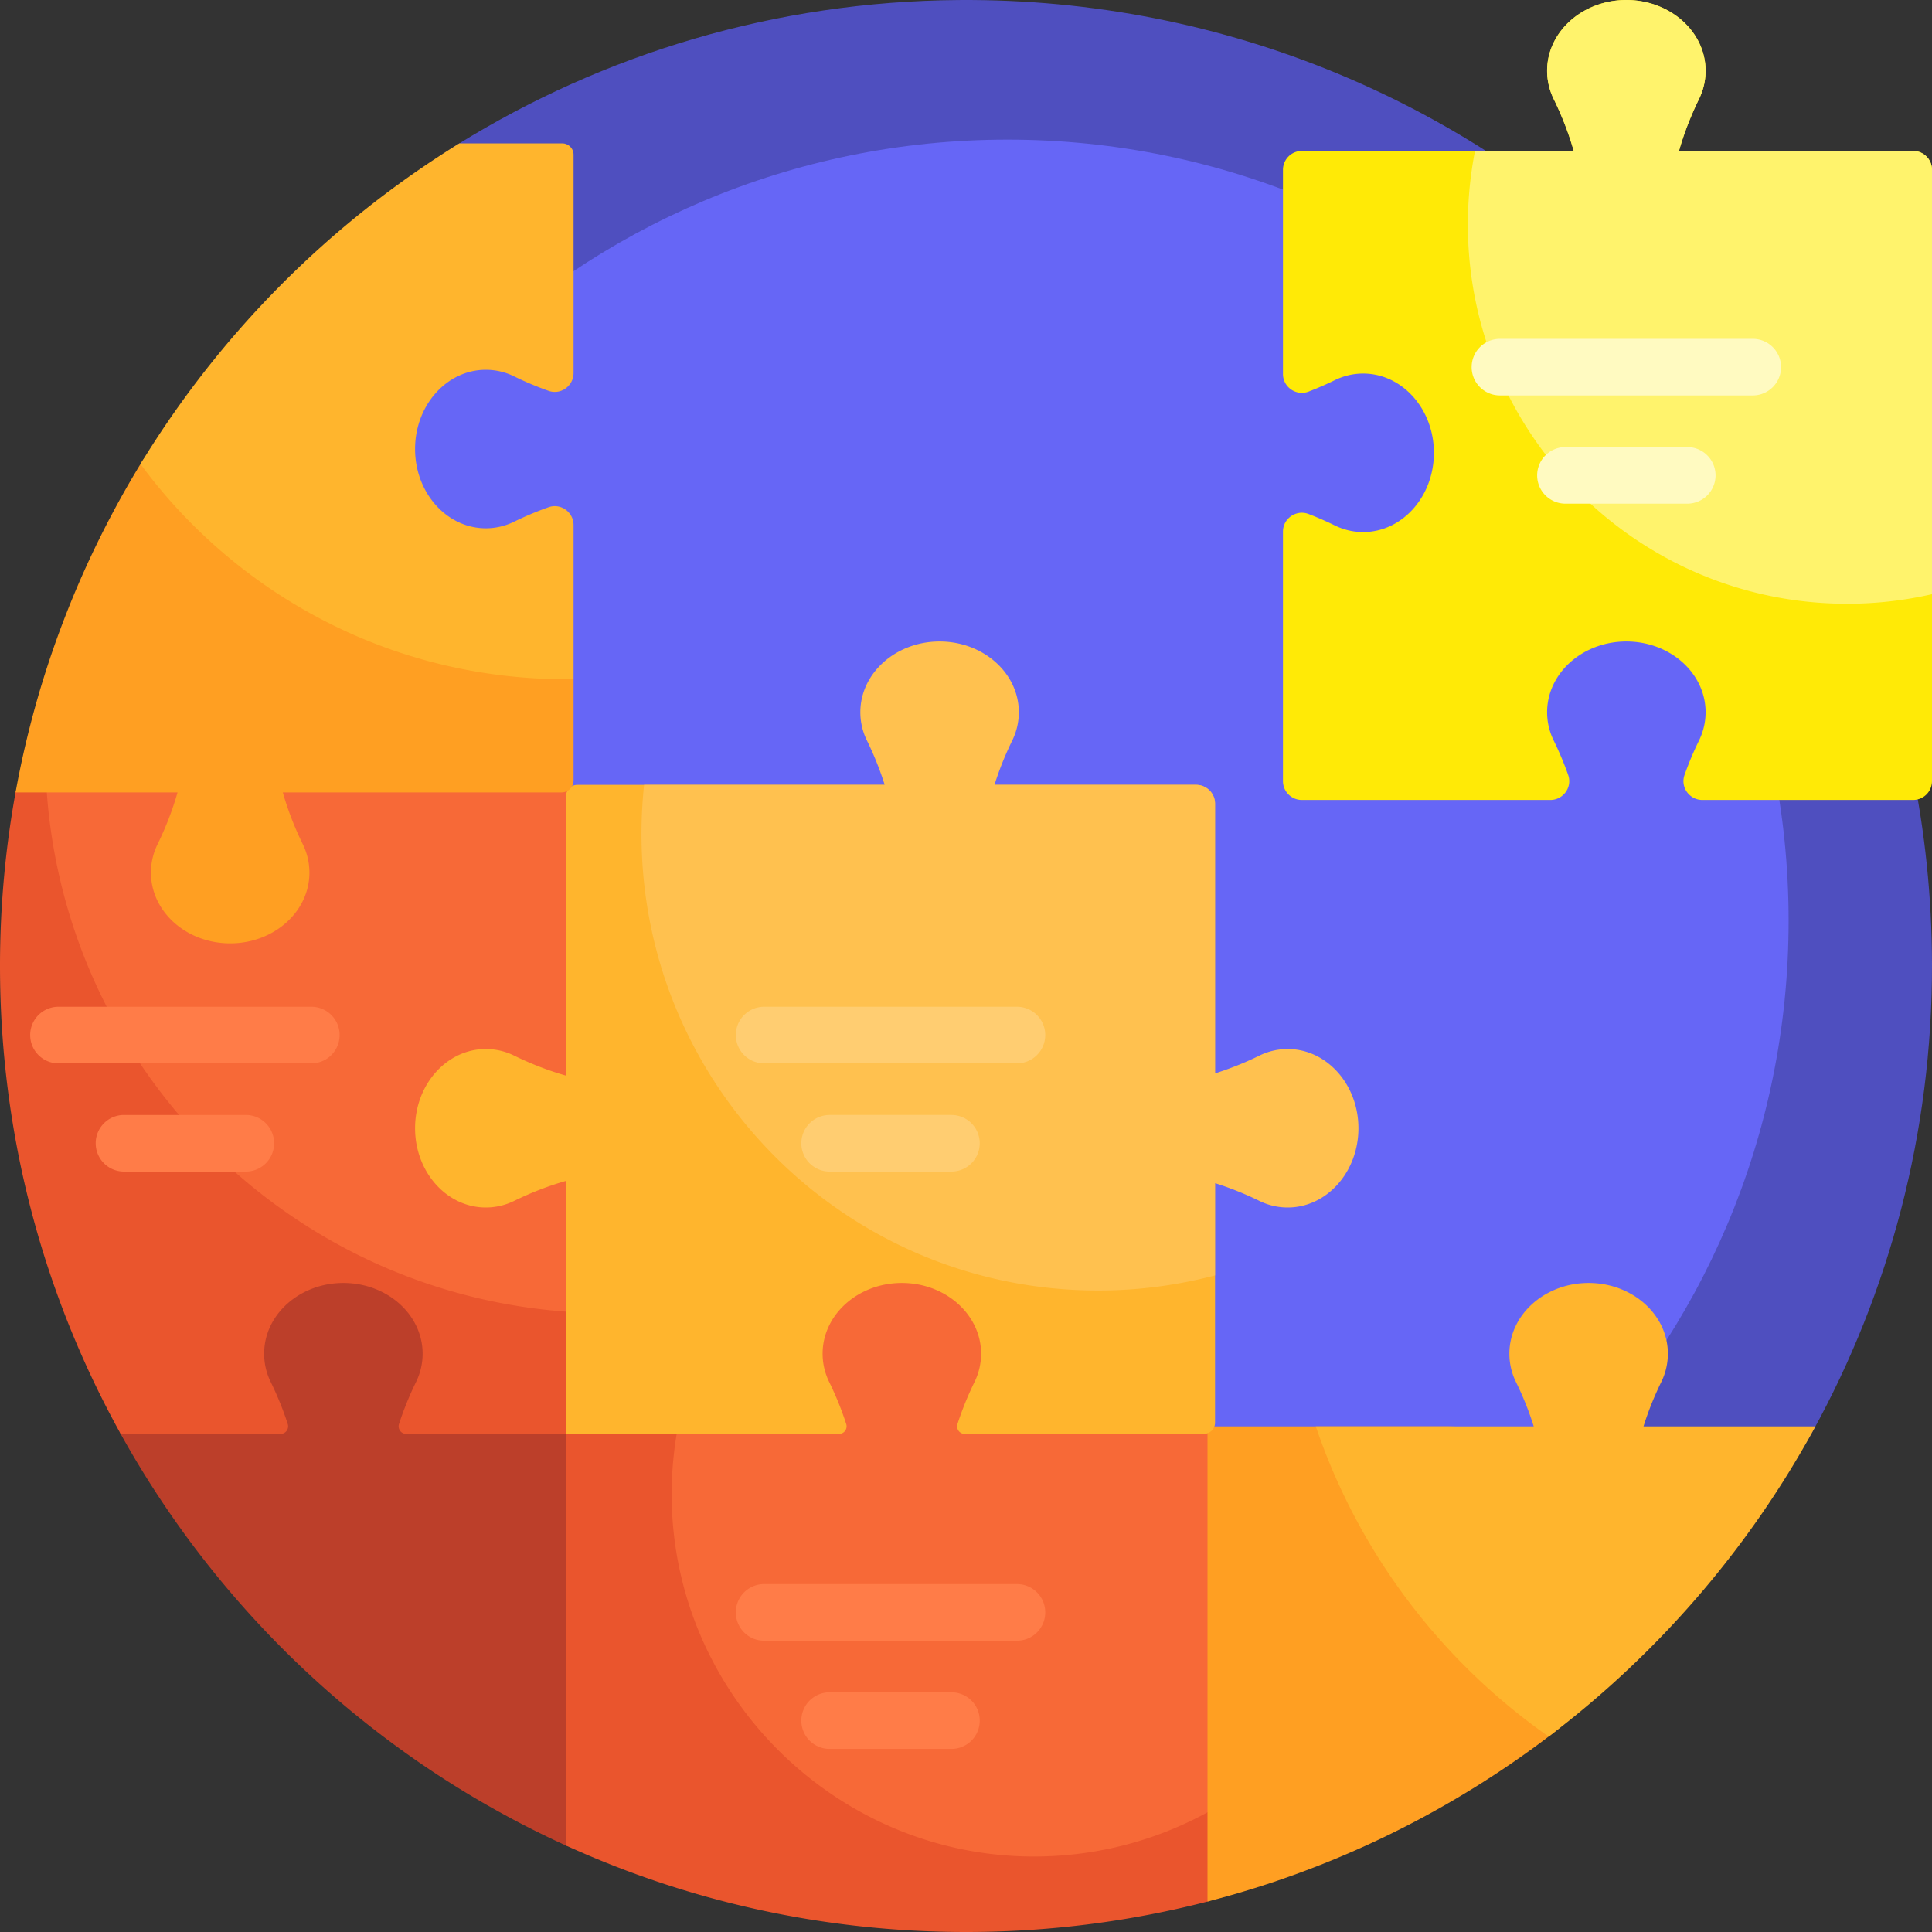
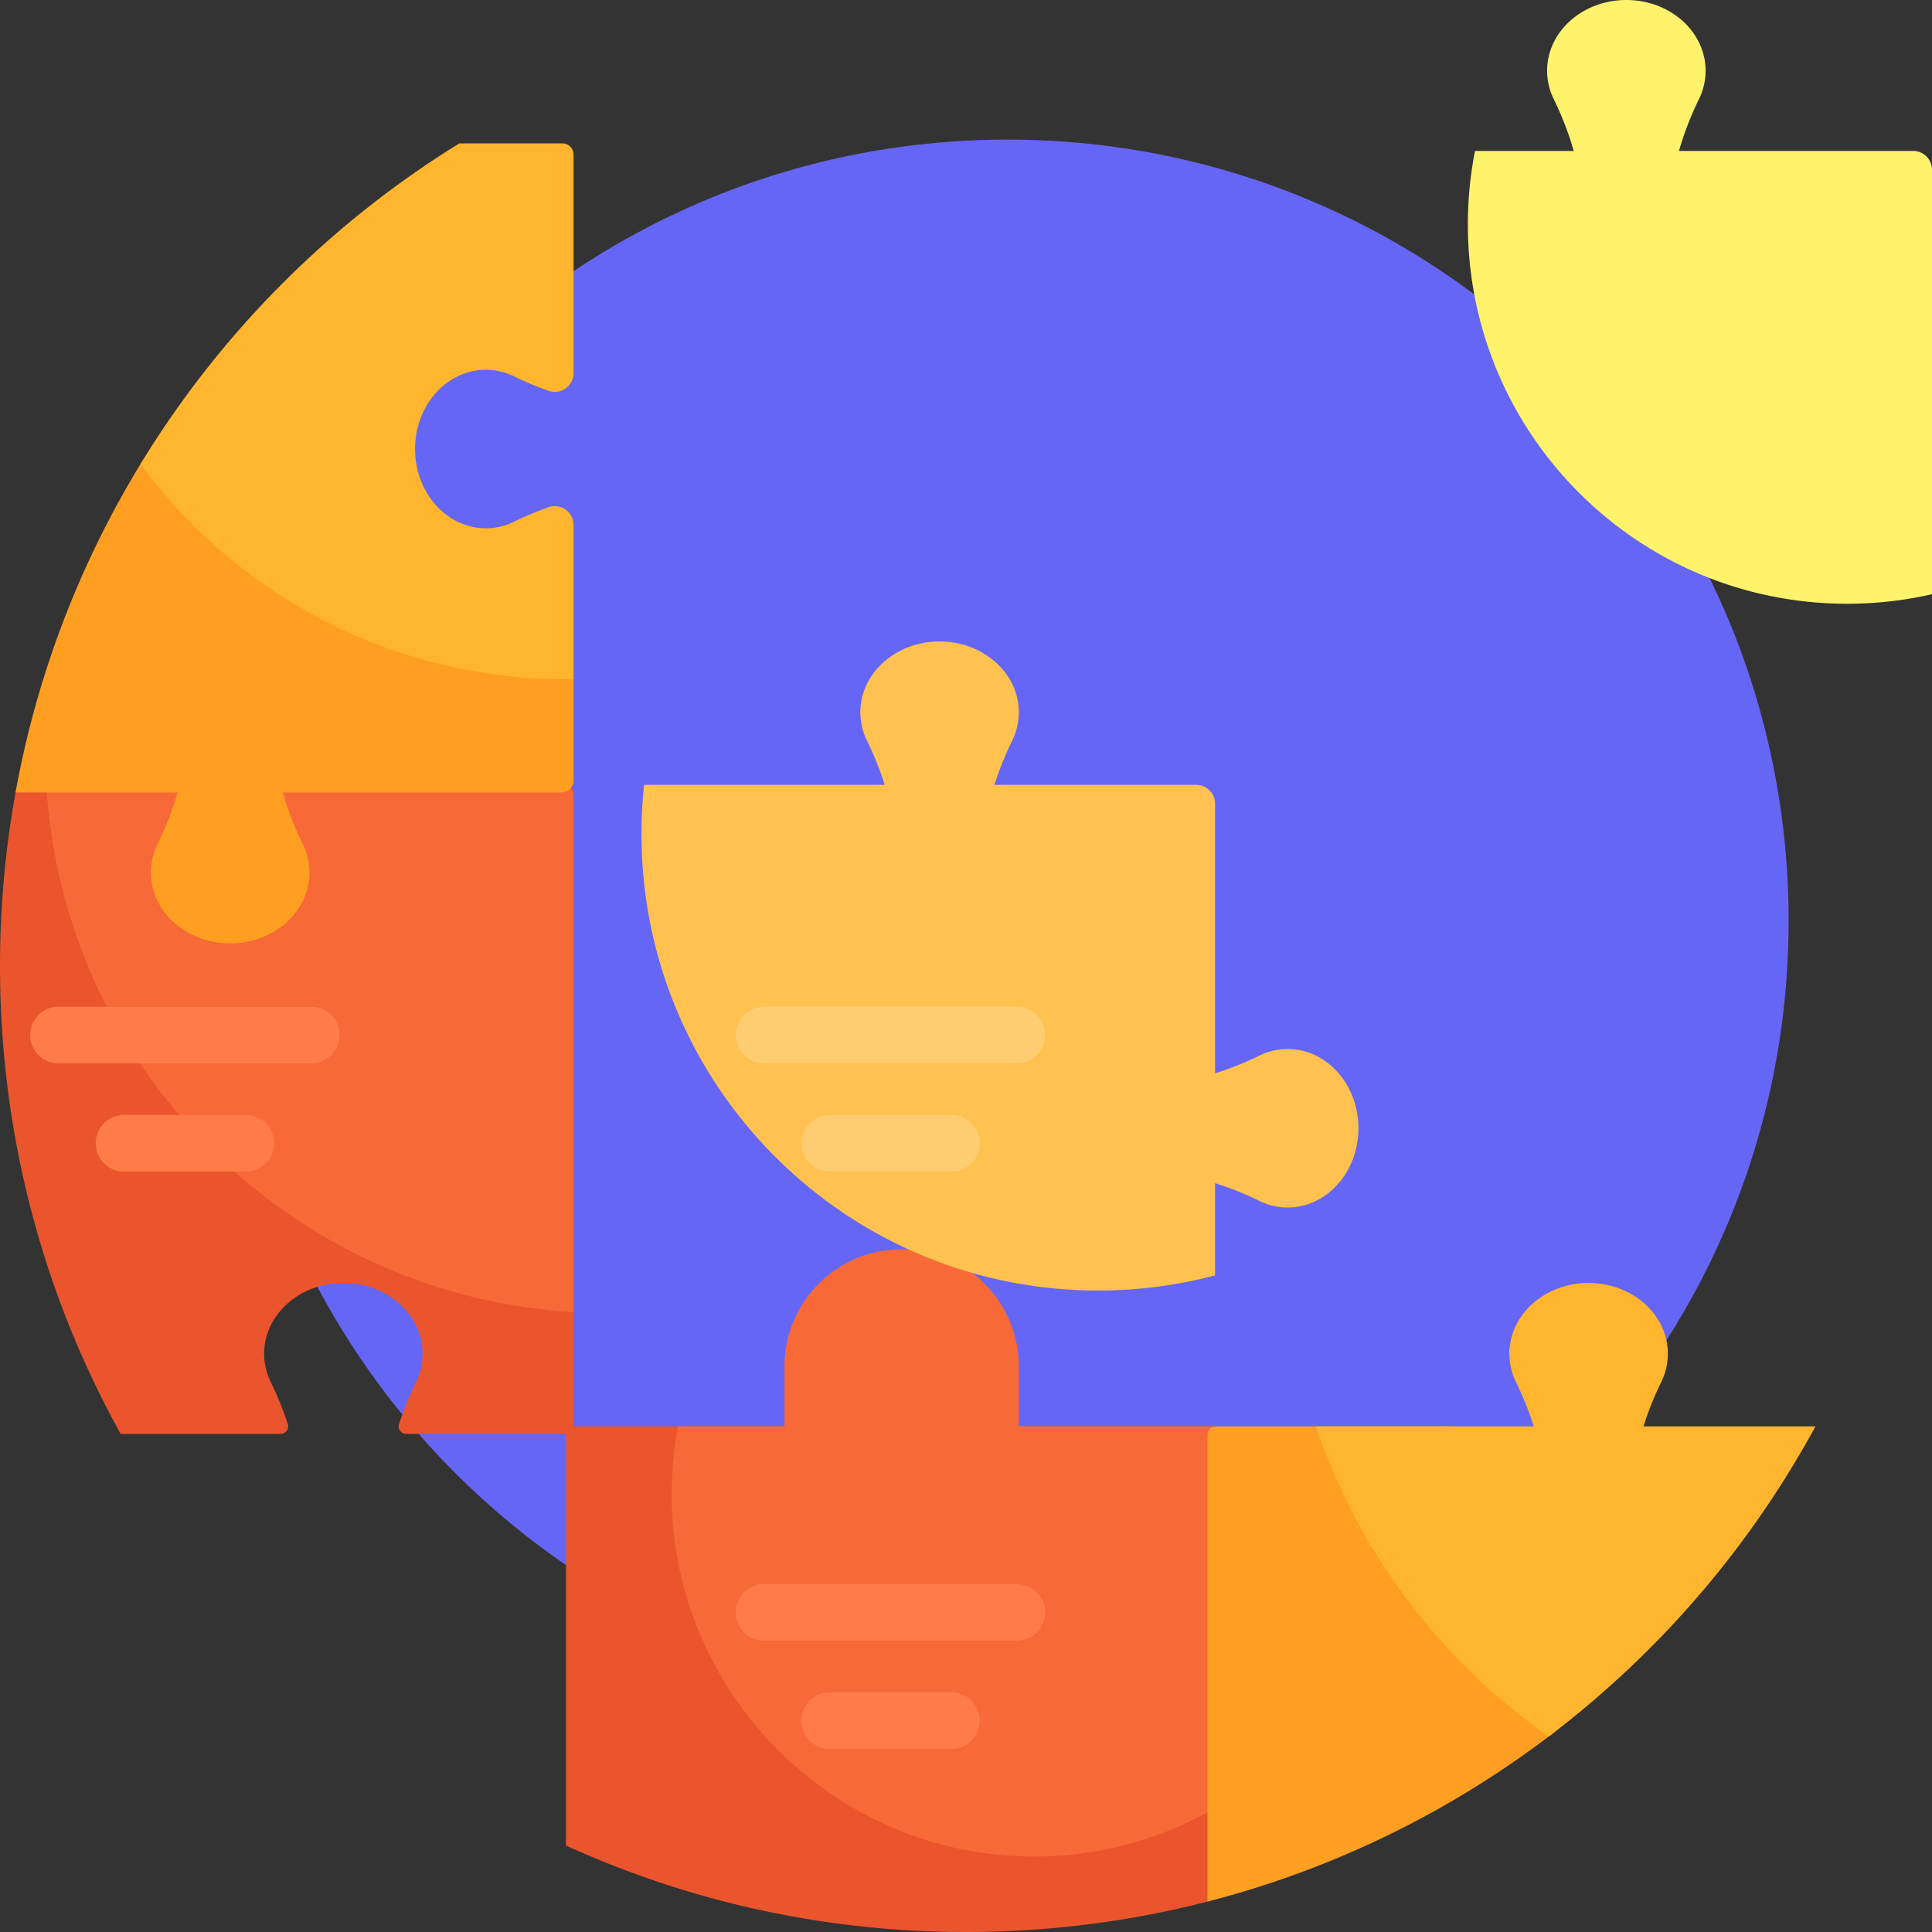
<svg xmlns="http://www.w3.org/2000/svg" version="1.1" width="512" height="512" x="0" y="0" viewBox="0 0 512 512" style="enable-background:new 0 0 512 512" xml:space="preserve" class="">
  <rect x="0" y="0" width="512" height="512" fill="#333333" stroke="none" />
  <g>
-     <path fill="#4f4fbf" d="M121.323 38.248C159.95 14.306 205.421.356 254.126.007c142.31-1.02 257.563 113.109 257.873 255.423.098 44.914-11.371 87.141-31.594 123.87-11.576 21.023-33.797 33.965-57.796 33.965H94.615V86.49c0-19.607 10.042-37.913 26.708-48.242z" opacity="1" data-original="#3342ae" />
    <path fill="#6666f6" d="M474 244c0 114.323-92.677 207-207 207S60 358.323 60 244 152.677 37 267 37s207 92.677 207 207z" opacity="1" data-original="#3d4ec6" class="" />
-     <path fill="#bc3f2a" d="M152 378v109.855a1.383 1.383 0 0 1-1.95 1.26c-50.103-22.808-91.562-61.294-118.11-109.19-.477-.862.154-1.925 1.14-1.925h30.133v-15.596c0-15.417 12.498-27.915 27.915-27.915s27.915 12.498 27.915 27.915V378z" opacity="1" data-original="#bc3f2a" />
    <path fill="#ea552d" d="M322 378v123.436a2.556 2.556 0 0 1-1.909 2.475C299.608 509.191 278.132 512 256 512c-37.807 0-73.701-8.196-106-22.908V380h-42.349a2.007 2.007 0 0 1-1.906-2.625 84.317 84.317 0 0 1 4.511-11.132A16.989 16.989 0 0 0 112 358.75c0-10.355-9.402-18.75-21-18.75s-21 8.395-21 18.75c0 2.664.622 5.198 1.744 7.493a84.261 84.261 0 0 1 4.511 11.132A2.007 2.007 0 0 1 74.349 380H31.982C11.604 343.263 0 300.987 0 256c0-15.715 1.416-31.099 4.128-46.032A2.404 2.404 0 0 1 6.496 208h143.398c1.163 0 2.106.943 2.106 2.106V378z" opacity="1" data-original="#ea552d" class="" />
    <path fill="#f76937" d="M12.268 208h136.849a2.883 2.883 0 0 1 2.883 2.883v136.849C76.878 343.256 16.744 283.122 12.268 208zM270 378v-15.862c0-17.15-13.903-31.053-31.053-31.053s-31.053 13.903-31.053 31.053V378h-28.208a96.464 96.464 0 0 0-1.684 18.427c.229 52.596 43.452 95.6 96.049 95.573 17.467-.009 33.843-4.683 47.95-12.844V378z" opacity="1" data-original="#f76937" />
    <path fill="#ff7c48" d="M82.515 281.798h-67.03A7.485 7.485 0 0 1 8 274.313v-.029a7.485 7.485 0 0 1 7.485-7.485h67.029a7.485 7.485 0 0 1 7.485 7.485v.029a7.483 7.483 0 0 1-7.484 7.485zm-9.877 21.195v-.029a7.485 7.485 0 0 0-7.485-7.485H32.847a7.485 7.485 0 0 0-7.485 7.485v.029a7.485 7.485 0 0 0 7.485 7.485h32.306a7.485 7.485 0 0 0 7.485-7.485zM277 427.313v-.029a7.485 7.485 0 0 0-7.485-7.485h-67.029a7.485 7.485 0 0 0-7.485 7.485v.029a7.485 7.485 0 0 0 7.485 7.485h67.029a7.485 7.485 0 0 0 7.485-7.485zm-17.362 28.68v-.029a7.485 7.485 0 0 0-7.485-7.485h-32.306a7.485 7.485 0 0 0-7.485 7.485v.029a7.485 7.485 0 0 0 7.485 7.485h32.306a7.485 7.485 0 0 0 7.485-7.485z" opacity="1" data-original="#ff7c48" />
    <path fill="#ff9f22" d="M320 380.213c0-1.222.991-2.213 2.213-2.213h61.108c43.46 0 62.402 55.258 27.855 81.626-26.744 20.412-57.629 35.675-91.176 44.309z" opacity="1" data-original="#ff9f22" class="" />
-     <path fill="#ffb52d" d="M322 213v164.021a2.98 2.98 0 0 1-2.979 2.979h-63.37a2.007 2.007 0 0 1-1.906-2.625 84.317 84.317 0 0 1 4.511-11.132A16.989 16.989 0 0 0 260 358.75c0-10.355-9.402-18.75-21-18.75s-21 8.395-21 18.75c0 2.664.622 5.198 1.744 7.493a84.261 84.261 0 0 1 4.511 11.132 2.006 2.006 0 0 1-1.906 2.625H150v-67.051c-4.716 1.339-9.317 3.136-13.757 5.307A16.989 16.989 0 0 1 128.75 320c-10.355 0-18.75-9.402-18.75-21s8.395-21 18.75-21c2.664 0 5.198.622 7.493 1.744 4.44 2.17 9.041 3.968 13.757 5.307V211a3 3 0 0 1 3-3h164a5 5 0 0 1 5 5z" opacity="1" data-original="#ffb52d" class="" />
    <path fill="#ffc14f" d="M360 299c0 11.598-8.395 21-18.75 21-2.664 0-5.198-.622-7.493-1.744A83.798 83.798 0 0 0 322 313.547v24.446a121.168 121.168 0 0 1-31 4.008c-66.826 0-121-54.174-121-121 0-4.392.234-8.729.691-13h63.763a83.924 83.924 0 0 0-4.71-11.757 16.989 16.989 0 0 1-1.744-7.493c0-10.355 9.402-18.75 21-18.75s21 8.395 21 18.75c0 2.664-.622 5.198-1.744 7.493a83.924 83.924 0 0 0-4.71 11.757H317a5 5 0 0 1 5 5v71.454a84.041 84.041 0 0 0 11.757-4.709 16.989 16.989 0 0 1 7.493-1.744C351.605 278 360 287.402 360 299z" opacity="1" data-original="#ffc14f" class="" />
    <path fill="#ff9f22" d="M152 179.986v26.833a3.18 3.18 0 0 1-3.181 3.181h-73.87c1.338 4.716 3.136 9.317 5.307 13.757A16.989 16.989 0 0 1 82 231.25C82 241.605 72.598 250 61 250s-21-8.395-21-18.75c0-2.664.622-5.198 1.744-7.493 2.17-4.44 3.968-9.041 5.307-13.757H4.122c5.741-31.641 17.297-61.255 33.522-87.697 2.416-3.938 8.051-4.075 10.703-.292 21.454 30.595 58.42 50.797 100.425 50.797 1.079.001 3.228 7.178 3.228 7.178z" opacity="1" data-original="#ff9f22" class="" />
-     <path fill="#ffea06" d="M512 45v162a5 5 0 0 1-5 5h-55.848c-3.423 0-5.875-3.377-4.739-6.606a85.271 85.271 0 0 1 3.843-9.151A16.989 16.989 0 0 0 452 188.75c0-10.355-9.402-18.75-21-18.75s-21 8.395-21 18.75c0 2.664.622 5.198 1.744 7.493a85.39 85.39 0 0 1 3.843 9.151c1.136 3.229-1.315 6.606-4.739 6.606H345a5 5 0 0 1-5-5v-66.108c0-3.513 3.527-5.93 6.807-4.669a86.465 86.465 0 0 1 6.951 3.033 16.989 16.989 0 0 0 7.493 1.744c10.355 0 18.75-9.402 18.75-21s-8.395-21-18.75-21c-2.664 0-5.198.622-7.493 1.744a86.465 86.465 0 0 1-6.951 3.033c-3.279 1.26-6.806-1.156-6.806-4.669V45a5 5 0 0 1 5-5h72.051c-1.338-4.716-3.136-9.317-5.307-13.757A16.976 16.976 0 0 1 410 18.75C410 8.395 419.402 0 431 0s21 8.395 21 18.75c0 2.664-.622 5.198-1.744 7.493-2.17 4.44-3.968 9.041-5.307 13.757H507a5 5 0 0 1 5 5z" opacity="1" data-original="#ffea06" class="" />
    <path fill="#fff36c" d="M512 45v112.471A100.791 100.791 0 0 1 489.5 160C433.995 160 389 115.005 389 59.5c0-6.672.65-13.192 1.891-19.5h26.16c-1.338-4.716-3.136-9.317-5.307-13.757A16.989 16.989 0 0 1 410 18.75C410 8.395 419.402 0 431 0s21 8.395 21 18.75c0 2.664-.622 5.198-1.744 7.493-2.17 4.44-3.968 9.041-5.307 13.757H507a5 5 0 0 1 5 5z" opacity="1" data-original="#fff36c" />
    <path fill="#ffb52d" d="M145.394 134.413c3.23-1.136 6.606 1.315 6.606 4.739v40.833c-47.076.657-88.912-21.925-114.769-57.007A257.314 257.314 0 0 1 121.724 38H149a3 3 0 0 1 3 3v57.848c0 3.424-3.377 5.875-6.606 4.739a85.271 85.271 0 0 1-9.151-3.843A16.989 16.989 0 0 0 128.75 98c-10.355 0-18.75 9.402-18.75 21s8.395 21 18.75 21c2.664 0 5.198-.622 7.493-1.744a85.186 85.186 0 0 1 9.151-3.843zM481.116 378c-17.487 32.2-41.682 60.228-70.709 82.21-28.462-19.949-50.337-48.657-61.71-82.21h57.757a83.924 83.924 0 0 0-4.71-11.757A16.989 16.989 0 0 1 400 358.75c0-10.355 9.402-18.75 21-18.75s21 8.395 21 18.75c0 2.664-.622 5.198-1.744 7.493a83.924 83.924 0 0 0-4.71 11.757z" opacity="1" data-original="#ffb52d" class="" />
    <path fill="#ffcd71" d="M277 274.298a7.5 7.5 0 0 1-7.5 7.5h-67a7.5 7.5 0 0 1 0-15h67a7.5 7.5 0 0 1 7.5 7.5zm-24.862 21.18h-32.277a7.5 7.5 0 0 0 0 15h32.277a7.5 7.5 0 0 0 0-15z" opacity="1" data-original="#ffcd71" />
-     <path fill="#fffac1" d="M454.638 125.978a7.5 7.5 0 0 1-7.5 7.5h-32.277a7.5 7.5 0 0 1 0-15h32.277a7.5 7.5 0 0 1 7.5 7.5zm9.862-36.18h-67a7.5 7.5 0 0 0 0 15h67a7.5 7.5 0 0 0 0-15z" opacity="1" data-original="#fffac1" />
  </g>
</svg>